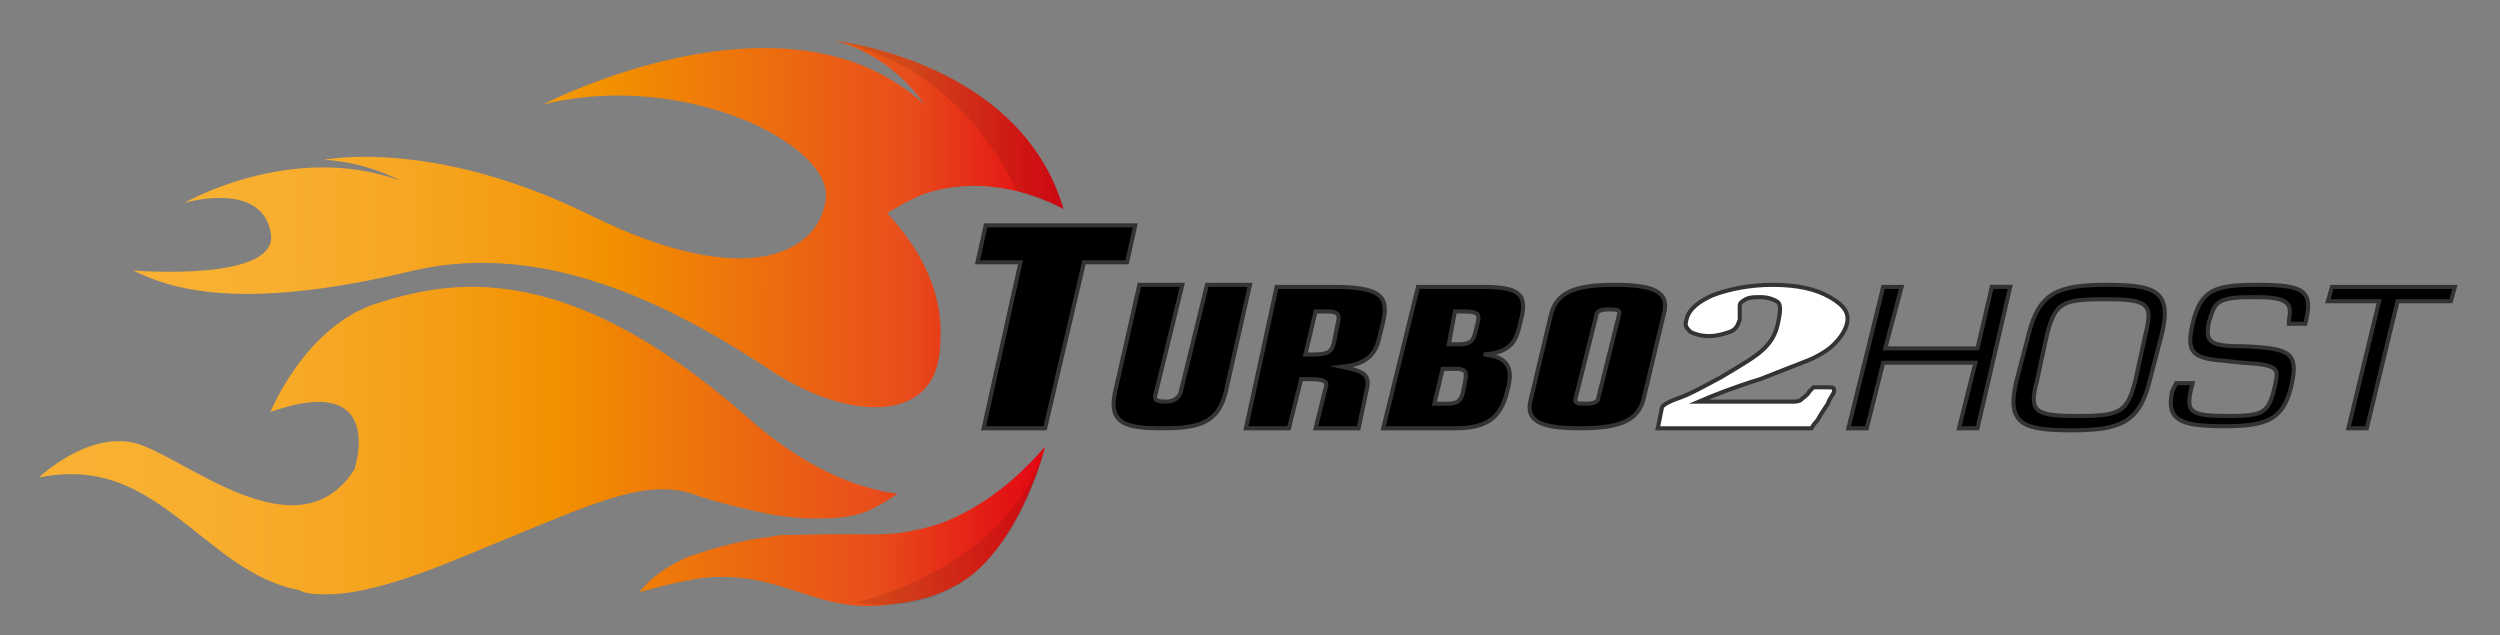
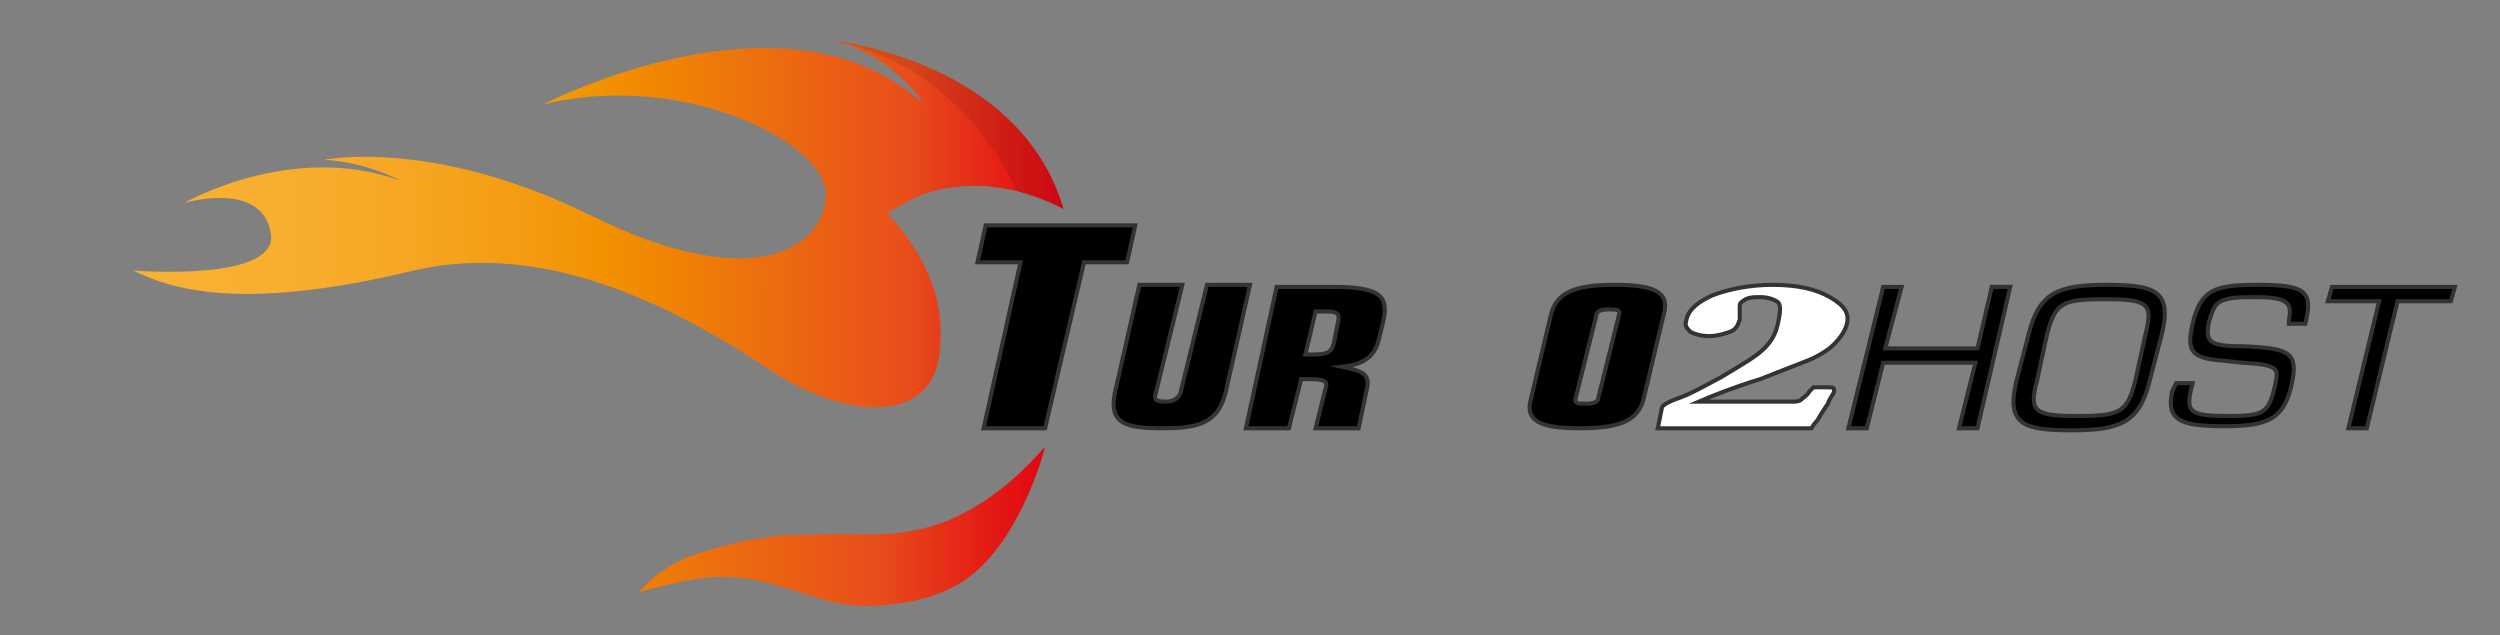
<svg xmlns="http://www.w3.org/2000/svg" version="1.1" id="Capa_1" x="0px" y="0px" viewBox="0 0 122 31" style="enable-background:new 0 0 122 31;" xml:space="preserve">
  <rect x="0" y="0" width="122" height="31" fill="#808080" stroke="none" />
  <style type="text/css">
	.st0{fill:url(#SVGID_1_);}
	.st1{fill:url(#SVGID_2_);}
	.st2{fill:url(#SVGID_3_);}
	.st3{opacity:0.1;fill:#12100B;}
	.st4{stroke:#333333;stroke-width:0.2;stroke-miterlimit:10;}
	.st5{fill:#FFFFFF;stroke:#333333;stroke-width:0.2;stroke-miterlimit:10;}
</style>
  <linearGradient id="SVGID_1_" gradientUnits="userSpaceOnUse" x1="13.164" y1="25.415" x2="13.164" y2="33.018" gradientTransform="matrix(1.418535e-02 -5.635 6.454 1.624523e-02 -162.246 95.22)">
    <stop offset="0" style="stop-color:#F8B133" />
    <stop offset="0.146" style="stop-color:#F8AF2F" />
    <stop offset="0.286" style="stop-color:#F6A724" />
    <stop offset="0.422" style="stop-color:#F49B11" />
    <stop offset="0.51" style="stop-color:#F29100" />
    <stop offset="0.83" style="stop-color:#E84E1B" />
    <stop offset="0.943" style="stop-color:#E41B15" />
    <stop offset="1" style="stop-color:#E20613" />
  </linearGradient>
-   <path class="st0" d="M43.8,24.1c-2.1-0.3-4.6-1.3-7.4-3.8c-8.9-7.8-14.5-6.6-18-5.5c-3.5,1.1-5.2,5.3-5.2,5.3c5.7-2,4.1,2.8,4.1,2.8  c-2.8,4.4-8.5-0.8-10.8-1.3c-2.3-0.5-4.6,1.7-4.6,1.7c4-0.8,6.1,1.5,9,3.7c1.1,0.8,2.2,1.5,3.7,1.8C15,29,15.4,29,15.7,29  c2.7,0.1,6.5-1.7,9-2.7c4.6-1.9,6.9-2.9,9.1-2.2c0.2,0.1,1.8,0.6,3.8,1c0.6,0.1,1.3,0.2,2.2,0.2c0.7,0,1.5,0,2.4-0.3  C42.9,24.7,43.5,24.3,43.8,24.1z" />
  <linearGradient id="SVGID_2_" gradientUnits="userSpaceOnUse" x1="12.435" y1="25.415" x2="12.435" y2="33.018" gradientTransform="matrix(1.418535e-02 -5.635 6.454 1.624523e-02 -162.246 95.22)">
    <stop offset="0" style="stop-color:#F8B133" />
    <stop offset="0.146" style="stop-color:#F8AF2F" />
    <stop offset="0.286" style="stop-color:#F6A724" />
    <stop offset="0.422" style="stop-color:#F49B11" />
    <stop offset="0.51" style="stop-color:#F29100" />
    <stop offset="0.83" style="stop-color:#E84E1B" />
    <stop offset="0.943" style="stop-color:#E41B15" />
    <stop offset="1" style="stop-color:#E20613" />
  </linearGradient>
  <path class="st1" d="M46.7,25.2c-0.4,0.2-1.1,0.5-2.2,0.7c-1.4,0.3-2.2,0.1-5.5,0.2c-0.7,0-1.1,0-1.4,0.1c-1,0.1-2.4,0.4-4.1,1  c-0.6,0.3-1.5,0.7-2.3,1.7c0.7-0.2,1.8-0.5,3.1-0.7c3.9-0.4,5.5,1.8,9.1,1.3c0.9-0.1,2.6-0.3,4.1-1.5c2.5-2.1,3.5-6.2,3.5-6.2l0,0  C50.2,22.7,48.8,24.2,46.7,25.2z" />
  <linearGradient id="SVGID_3_" gradientUnits="userSpaceOnUse" x1="15.052" y1="26.118" x2="15.052" y2="33.154" gradientTransform="matrix(1.418535e-02 -5.635 6.454 1.624523e-02 -162.246 95.22)">
    <stop offset="0" style="stop-color:#F8B133" />
    <stop offset="0.146" style="stop-color:#F8AF2F" />
    <stop offset="0.286" style="stop-color:#F6A724" />
    <stop offset="0.422" style="stop-color:#F49B11" />
    <stop offset="0.51" style="stop-color:#F29100" />
    <stop offset="0.83" style="stop-color:#E84E1B" />
    <stop offset="0.943" style="stop-color:#E41B15" />
    <stop offset="1" style="stop-color:#E20613" />
  </linearGradient>
  <path class="st2" d="M45.1,5.1c-6.7-6.2-18.6,0-18.6,0C33.3,3.4,40.6,7,40.3,9.7c-0.3,2.6-3.8,4.6-11.5,0.8c-7.7-3.8-13-2.7-13-2.7  c2.1,0.1,3.7,1,3.7,1C14.2,6.9,9,9.9,9,9.9s3.7-1.1,4.2,1.4c0.6,2.5-6.7,1.9-6.7,1.9c2.2,1.1,5.8,1.9,13.7,0  c6.5-1.5,12.8,1.8,17.6,5v0c3,1.9,6,2.2,7.3,0.8c0.8-0.8,0.8-2.1,0.8-2.8c0-3-2-5.1-2.6-5.8c0.5-0.3,1-0.6,1.7-0.9  c3.1-1.1,6,0.2,6.9,0.7C49.8,3,40.8,2,40.8,2C43.7,2.8,45.1,5.1,45.1,5.1z" />
-   <path class="st3" d="M41.8,29.4c0.5,0.1,1,0.1,1.6,0.1c6,0,7.6-7.7,7.6-7.7C49.4,27.1,43.4,29,41.8,29.4z" />
  <path class="st3" d="M49.6,9.3c0.8,0.3,1.6,0.6,2.3,0.9C49.8,3,40.8,2,40.8,2c1,0.2,2.3,0.7,3.6,1.4C47.5,5.3,49,8,49.6,9.3z" />
  <g>
    <path class="st4" d="M49.8,12.8h-2.1l0.4-1.8h7.3L55,12.8h-2.1l-1.9,8.1h-3L49.8,12.8z" />
    <path class="st4" d="M59.8,19.2c-0.4,1.5-1.4,1.7-3.1,1.7c-1.7,0-2.6-0.2-2.3-1.7l1.2-5.3h2.1l-1.3,5.3c-0.1,0.3,0,0.4,0.5,0.4   c0.4,0,0.6-0.2,0.7-0.4l1.3-5.3H61L59.8,19.2z" />
    <path class="st4" d="M62.3,14H65c2.3,0,2.8,0.4,2.5,1.7l-0.2,0.8c-0.2,1-0.9,1.3-1.8,1.4l0,0c0.9,0.2,1.4,0.3,1.2,1.1l-0.4,1.9   h-2.1l0.5-2c0.1-0.3-0.1-0.4-0.8-0.4h-0.4l-0.6,2.4h-2.1L62.3,14z M63.7,17.3h0.4c0.8,0,0.9-0.2,1-0.6l0.2-1   c0.1-0.4-0.1-0.5-0.5-0.5h-0.6L63.7,17.3z" />
-     <path class="st4" d="M69.2,14h3.1c1.8,0,2.3,0.3,1.9,1.7c-0.2,0.9-0.4,1.5-1.8,1.6l0,0c1.3,0.1,1.4,0.8,1.2,1.6   c-0.3,1.4-0.9,2-2.6,2h-3.5L69.2,14z M70,19.7h0.6c0.5,0,0.7-0.1,0.8-0.6l0.1-0.5c0.1-0.5,0-0.6-0.5-0.6h-0.6L70,19.7z M70.7,16.8   h0.5c0.6,0,0.7-0.2,0.8-0.6l0.1-0.4c0.1-0.4,0.1-0.6-0.6-0.6h-0.5L70.7,16.8z" />
    <path class="st4" d="M75.7,15.3c0.3-1.1,1.3-1.4,3.1-1.4c1.8,0,2.7,0.3,2.4,1.4l-1,4.2c-0.3,1.1-1.3,1.4-3.1,1.4   c-1.8,0-2.7-0.3-2.4-1.4L75.7,15.3z M79,15.4c0.1-0.3-0.1-0.3-0.5-0.3c-0.4,0-0.6,0.1-0.6,0.3l-1,4c-0.1,0.3,0.1,0.3,0.5,0.3   c0.4,0,0.6-0.1,0.6-0.3L79,15.4z" />
    <path class="st5" d="M82.9,19.6h4.5c0.2,0,0.4,0,0.5-0.1c0.1-0.1,0.3-0.2,0.4-0.4c0.1-0.1,0.1-0.1,0.2-0.2c0.1,0,0.3,0,0.5,0   c0.4,0,0.5,0,0.5,0.1c0,0,0,0.1,0,0.1c0,0.1-0.2,0.3-0.3,0.6c-0.2,0.3-0.4,0.6-0.5,0.8c-0.2,0.2-0.3,0.4-0.3,0.4   c-0.1,0-0.2,0-0.4,0h-7.1l0.2-1c0-0.1,0.3-0.3,0.9-0.5c0.3-0.1,0.9-0.4,2-1c1-0.6,1.7-1,2.1-1.4s0.6-0.8,0.7-1.4   c0.1-0.5,0.1-0.8-0.1-0.9c-0.2-0.1-0.4-0.2-0.8-0.2c-0.3,0-0.5,0-0.7,0.1c-0.2,0.1-0.3,0.2-0.3,0.3c0,0.1,0,0.2,0,0.3   c0,0.1,0,0.3,0,0.4c-0.1,0.3-0.2,0.5-0.5,0.6c-0.3,0.1-0.6,0.2-1,0.2c-0.4,0-0.7-0.1-0.9-0.2c-0.2-0.2-0.3-0.3-0.2-0.6   c0.1-0.5,0.6-0.9,1.3-1.2c0.8-0.3,1.8-0.5,2.9-0.5c1.2,0,2.1,0.2,2.8,0.6c0.7,0.4,1,0.8,0.8,1.4c-0.1,0.3-0.3,0.6-0.6,0.9   c-0.3,0.3-0.8,0.6-1.3,0.8c-0.5,0.2-1.3,0.5-2.3,0.9C84.6,18.9,83.6,19.3,82.9,19.6z" />
    <path class="st4" d="M91.9,14h0.9L92,17h4.5l0.7-3h0.9l-1.6,6.9h-0.9l0.8-3.2h-4.5l-0.8,3.2h-0.9L91.9,14z" />
    <path class="st4" d="M99,16.3c0.5-2,1.4-2.4,3.8-2.4c2.4,0,3.2,0.3,2.7,2.4l-0.6,2.3c-0.5,2-1.4,2.4-3.8,2.4   c-2.4,0-3.2-0.3-2.7-2.4L99,16.3z M104.7,16.3c0.4-1.5,0.1-1.7-2-1.7c-2.1,0-2.4,0.2-2.8,1.7l-0.5,2.3c-0.4,1.5-0.1,1.7,2,1.7   c2.1,0,2.4-0.2,2.8-1.7L104.7,16.3z" />
    <path class="st4" d="M106.2,18.7h0.8l-0.1,0.4c-0.2,1,0,1.2,1.8,1.2c1.7,0,2-0.1,2.3-1.4c0.2-0.9,0.3-1.1-1.6-1.2l-0.9-0.1   c-1.6-0.1-1.8-0.5-1.5-1.8c0.4-1.7,1.1-1.9,3.2-1.9c2.3,0,2.7,0.3,2.3,1.9h-0.8l0-0.2c0.2-0.9-0.2-1.1-1.7-1.1   c-1.8,0-1.9,0.2-2.2,1.2c-0.2,1,0,1.2,1.7,1.2c2.3,0.1,2.7,0.3,2.3,2c-0.4,1.6-1.2,1.9-3.3,1.9c-2.1,0-2.8-0.3-2.5-1.7L106.2,18.7z   " />
    <path class="st4" d="M116.1,14.7h-2.5l0.2-0.7h6l-0.2,0.7H117l-1.5,6.2h-0.9L116.1,14.7z" />
  </g>
</svg>